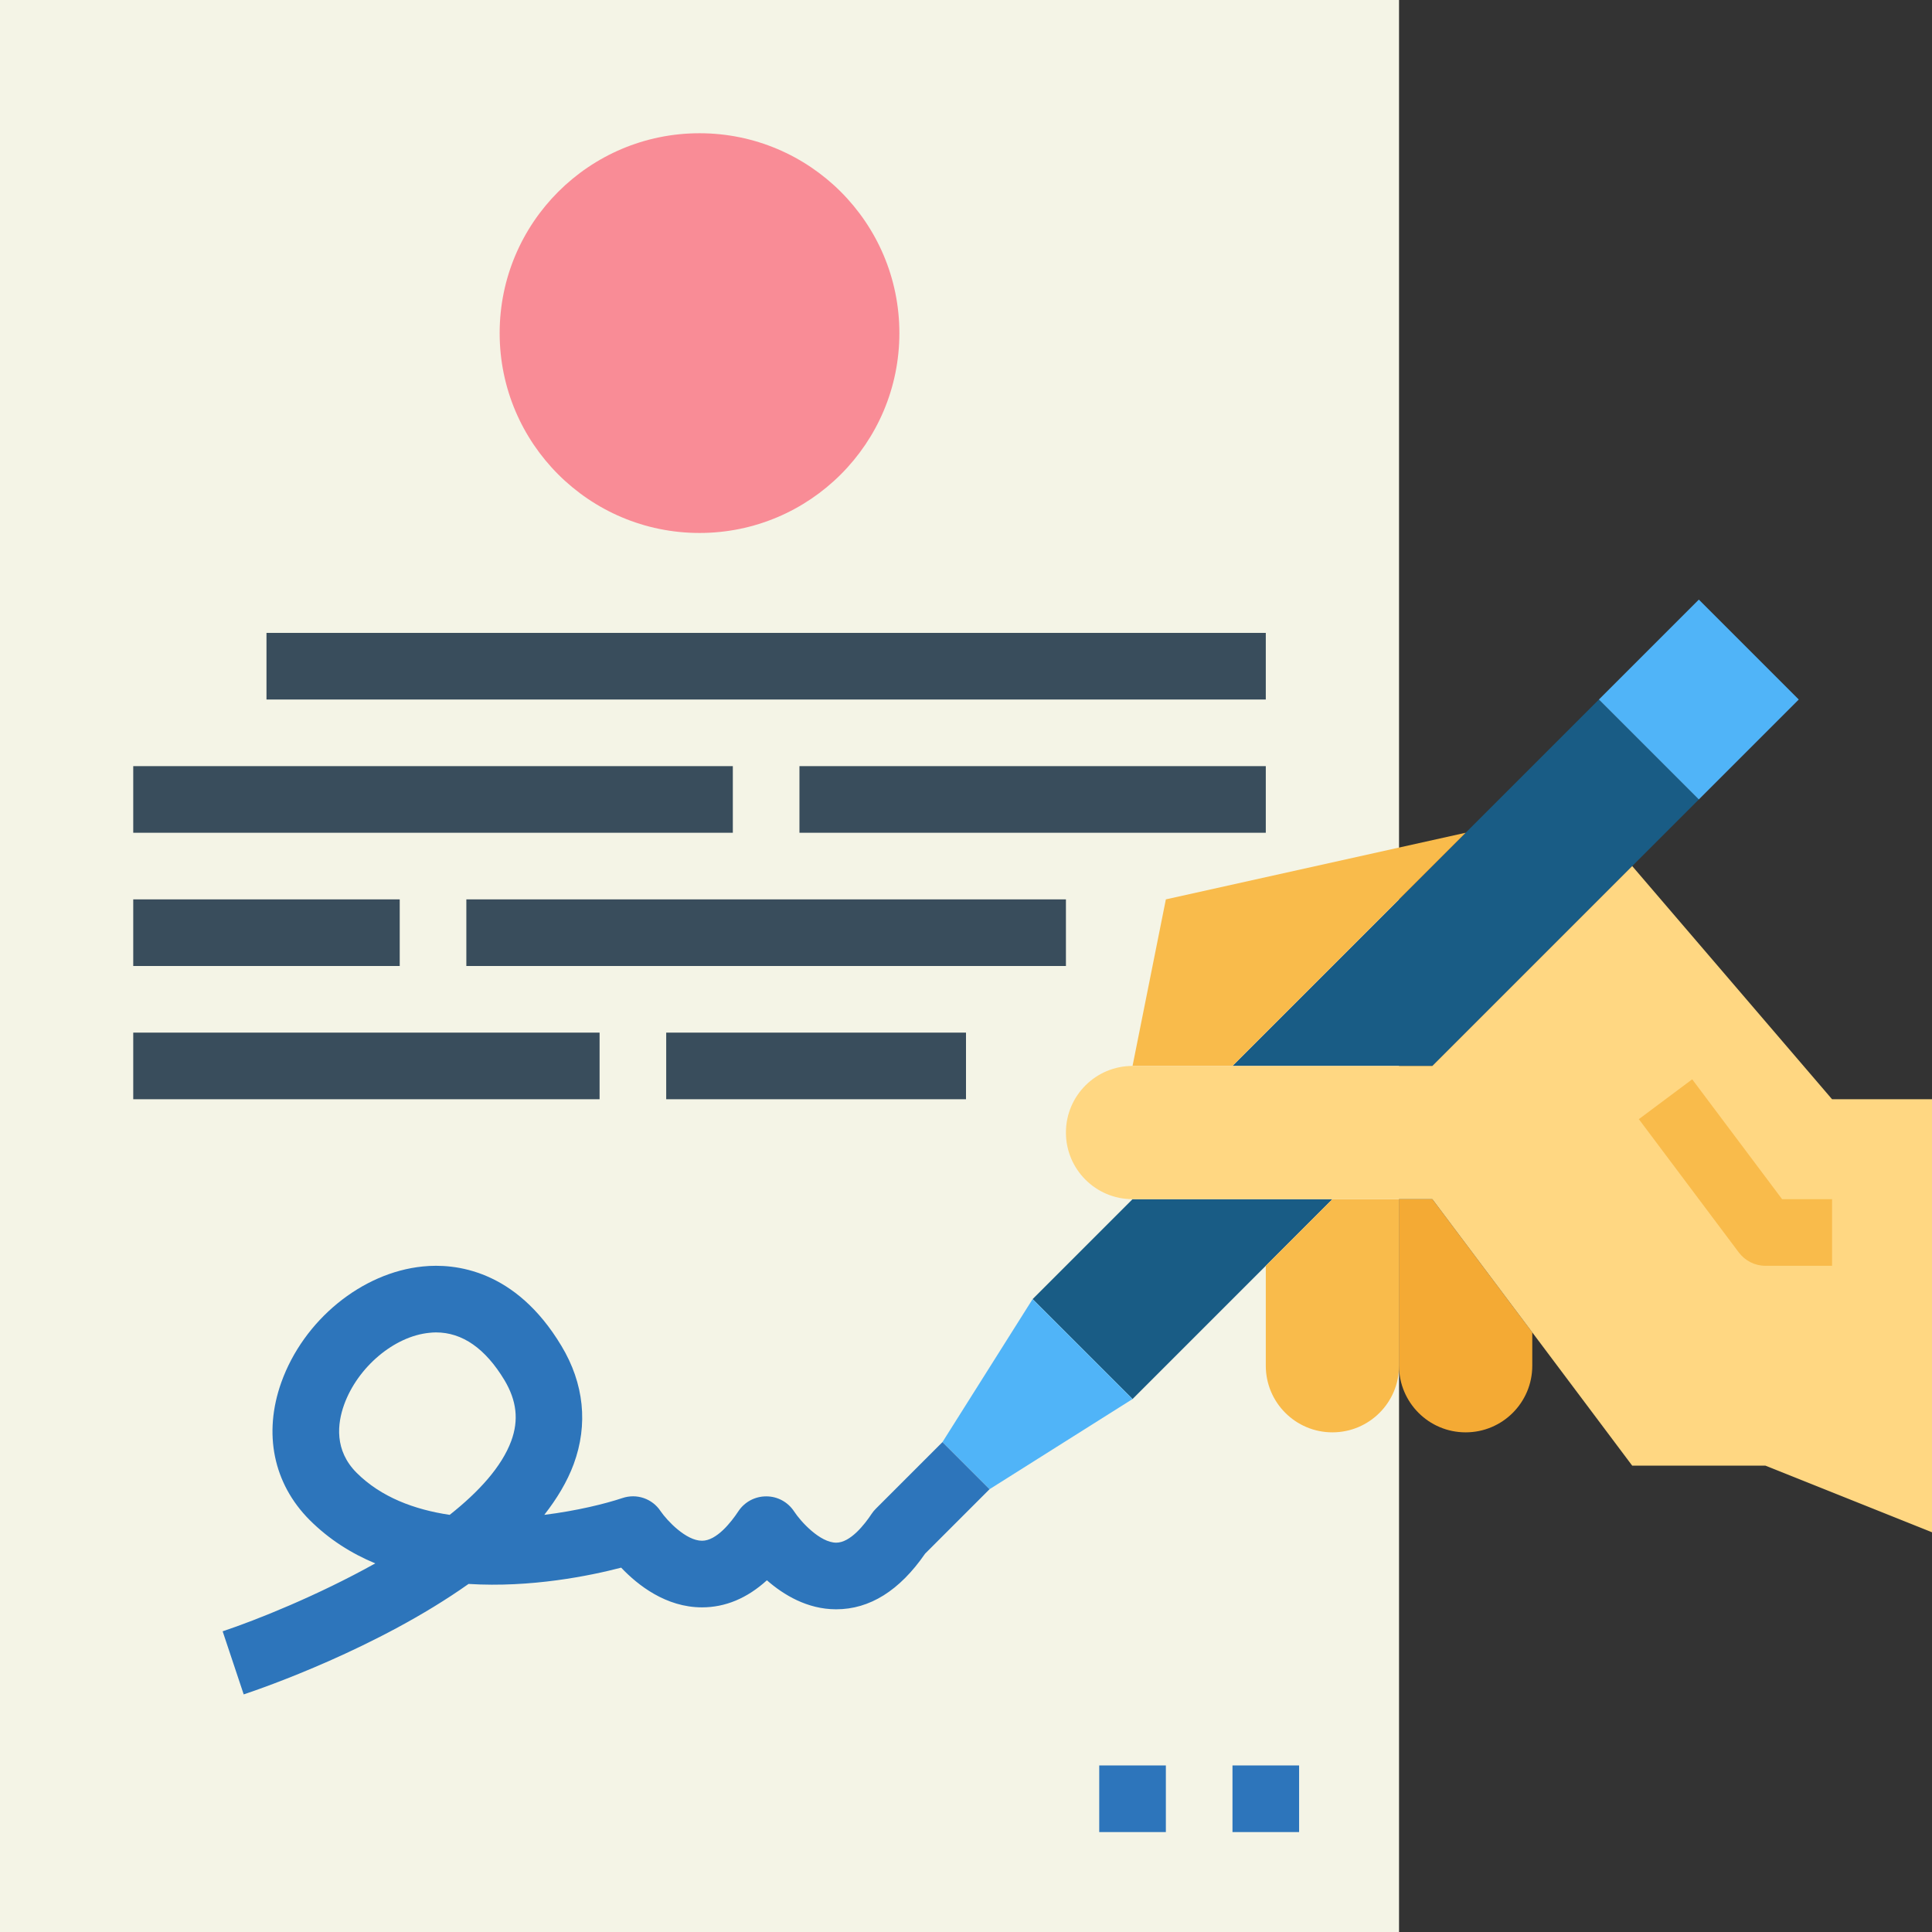
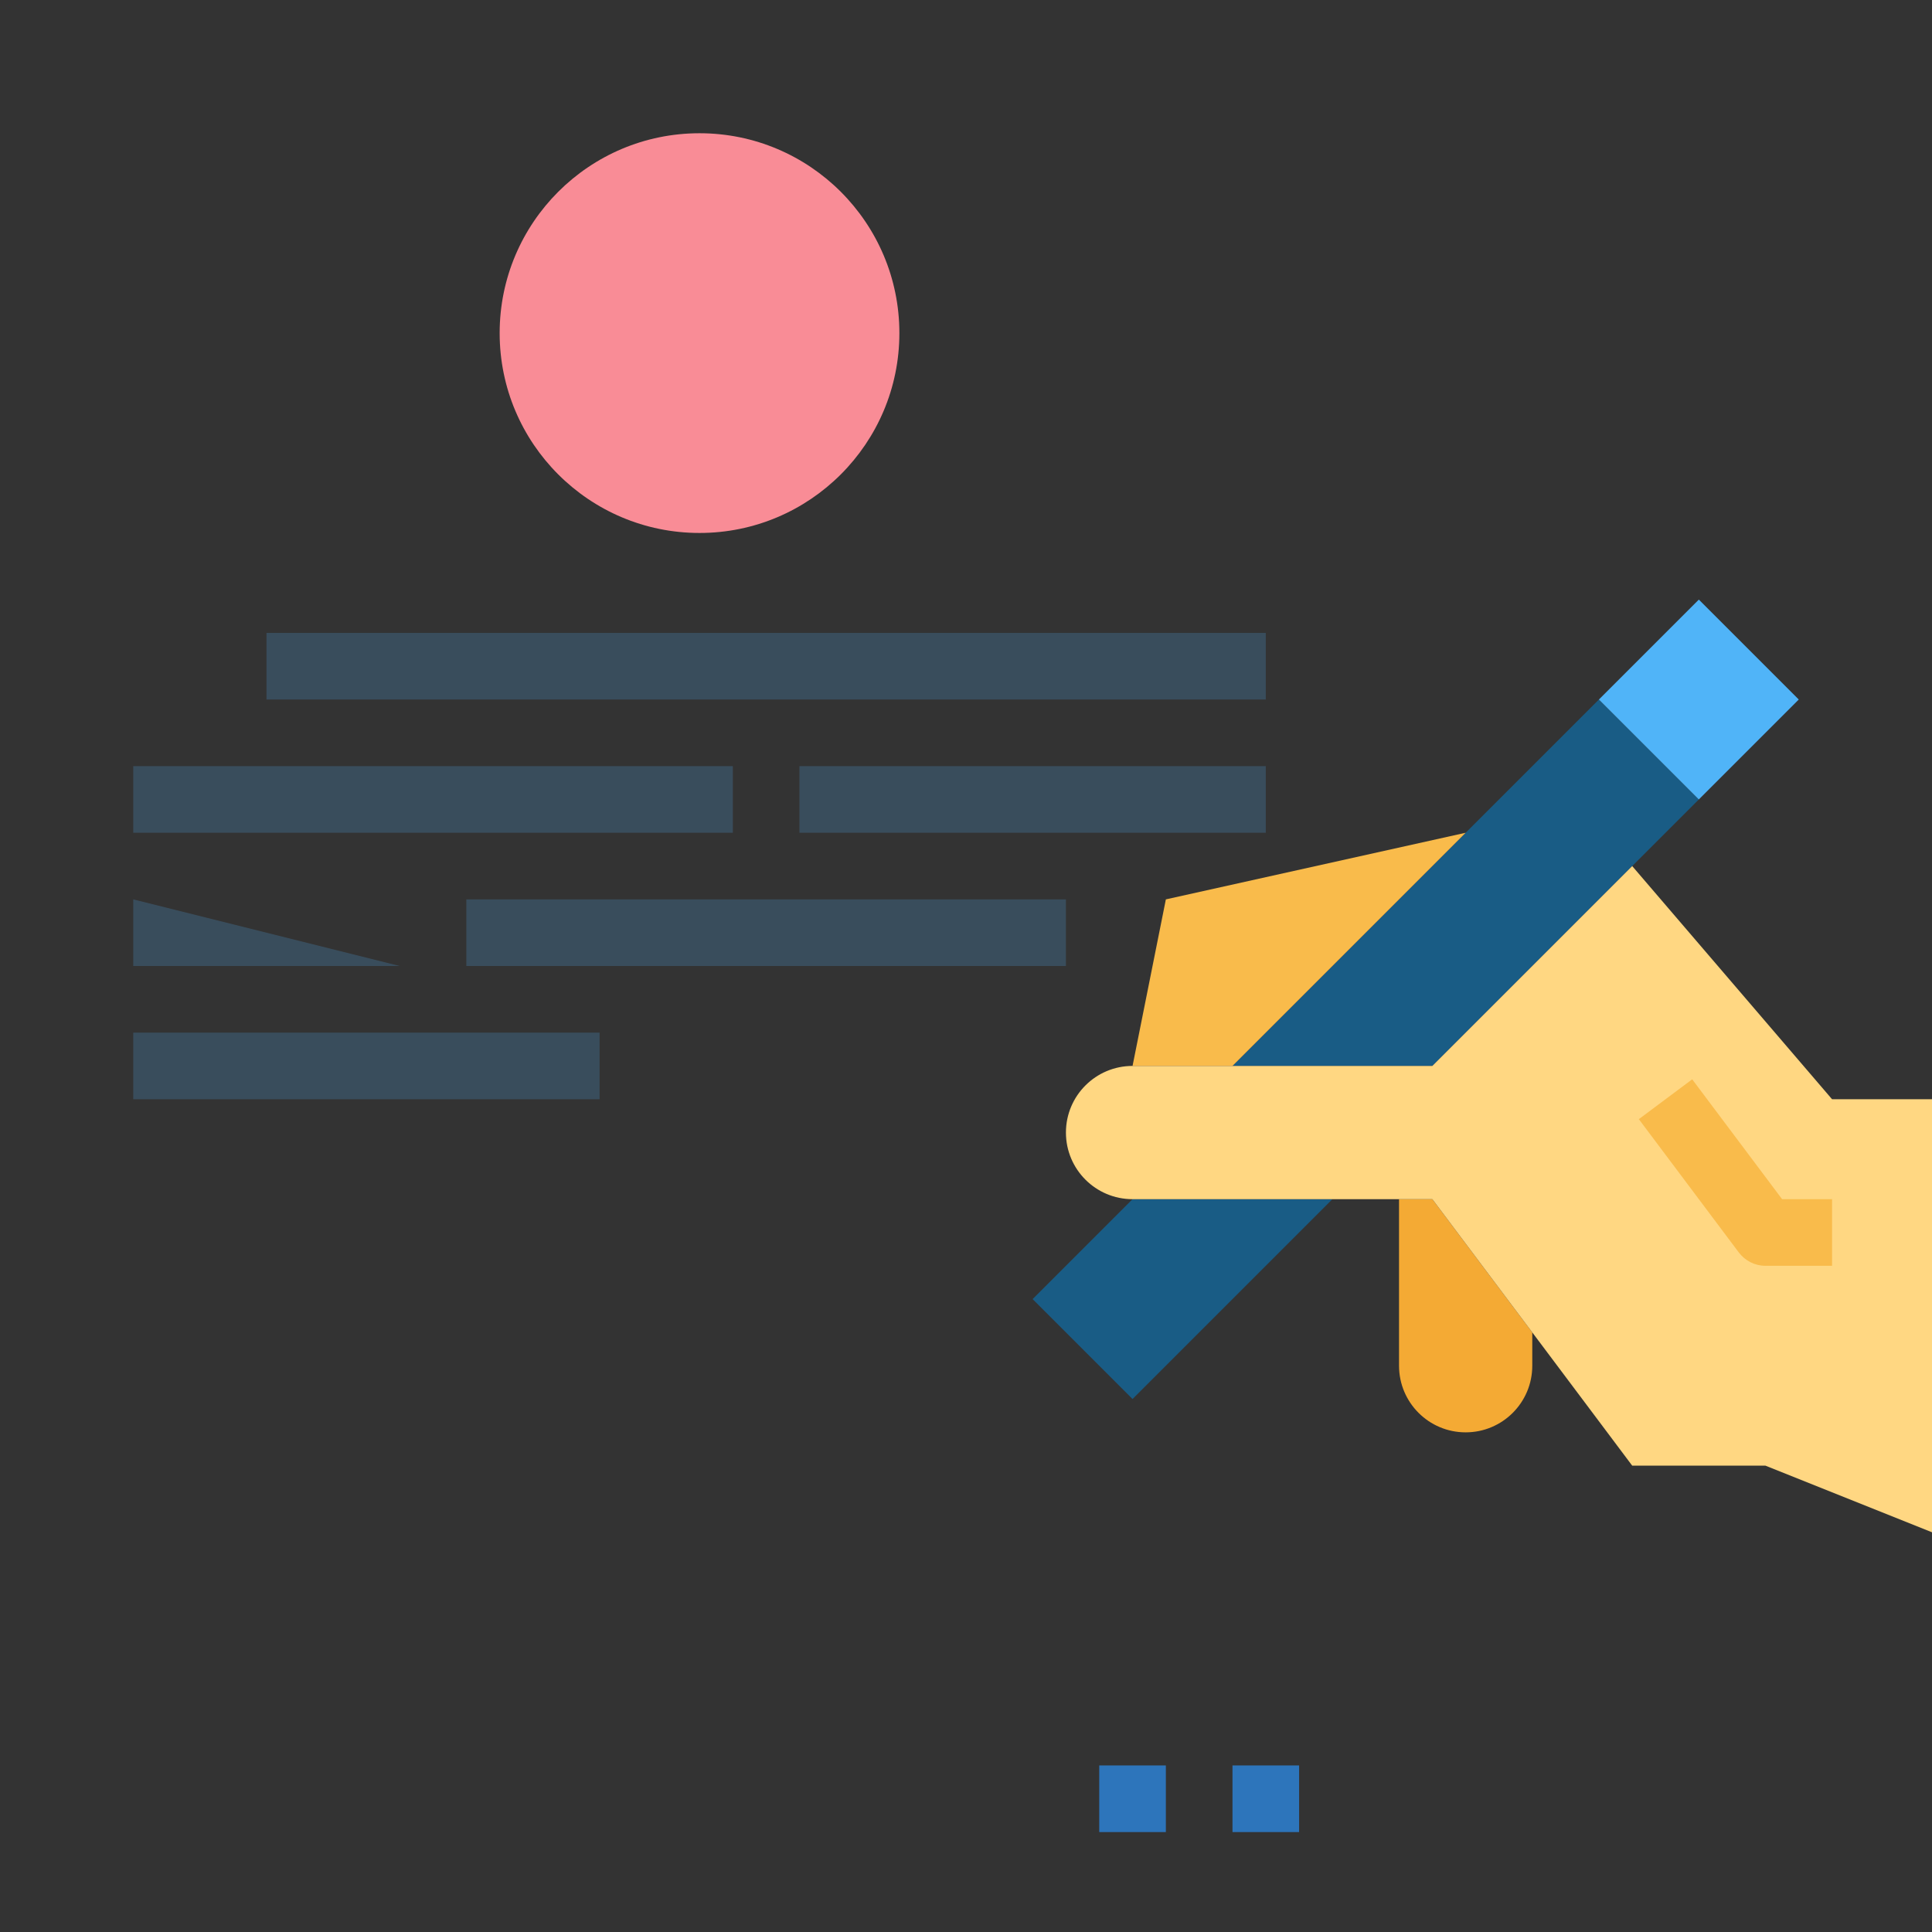
<svg xmlns="http://www.w3.org/2000/svg" height="58.0" preserveAspectRatio="xMidYMid meet" version="1.0" viewBox="3.0 3.0 58.0 58.0" width="58.0" zoomAndPan="magnify">
  <rect x="3.0" y="3.0" width="58.0" height="58.0" fill="#333333" stroke="none" />
  <g>
    <g id="change1_1">
-       <path d="M 3 3 L 3 61 L 45 61 L 45 3 L 3 3" fill="#f4f4e6" />
-     </g>
+       </g>
    <g id="change2_1">
      <path d="M 42 58 L 40 58 L 40 56 L 42 56 L 42 58" fill="#2d75bb" />
    </g>
    <g id="change2_2">
      <path d="M 38 58 L 36 58 L 36 56 L 38 56 L 38 58" fill="#2d75bb" />
    </g>
    <g id="change3_1">
      <path d="M 40 35 L 51 24 L 54 27 L 46 35 L 40 35" fill="#195c85" />
    </g>
    <g id="change3_2">
      <path d="M 37 39 L 34 42 L 37 45 L 43 39 L 37 39" fill="#195c85" />
    </g>
    <g id="change4_1">
-       <path d="M 34 42 L 31.293 46.293 L 32.707 47.707 L 37 45 L 34 42" fill="#50b4f8" />
-     </g>
+       </g>
    <g id="change4_2">
      <path d="M 51 24 L 54 21 L 57 24 L 54 27 L 51 24" fill="#50b4f8" />
    </g>
    <g id="change5_1">
      <path d="M 47 28 L 38 30 L 37 35 L 40 35 L 47 28" fill="#f9bb4b" />
    </g>
    <g id="change6_1">
      <path d="M 45 39 L 46 39 L 49 43 L 49 44 C 49 45.105 48.105 46 47 46 C 45.895 46 45 45.105 45 44 L 45 39" fill="#f4aa34" />
    </g>
    <g id="change5_2">
-       <path d="M 45 39 L 45 44 C 45 45.105 44.105 46 43 46 C 41.895 46 41 45.105 41 44 L 41 41 L 43 39 L 45 39" fill="#f9bb4b" />
-     </g>
+       </g>
    <g id="change7_1">
      <path d="M 58 36 L 52 29 L 46 35 L 37 35 C 35.895 35 35 35.895 35 37 C 35 38.105 35.895 39 37 39 L 46 39 L 52 47 L 56 47 L 61 49 L 61 36 L 58 36" fill="#ffd782" />
    </g>
    <g id="change5_3">
      <path d="M 58 41 L 56 41 C 55.684 41 55.391 40.852 55.199 40.598 L 52.199 36.598 L 53.801 35.402 L 56.5 39 L 58 39 L 58 41" fill="#f9bb4b" />
    </g>
    <g id="change8_1">
      <path d="M 30 13 C 30 16.312 27.312 19 24 19 C 20.688 19 18 16.312 18 13 C 18 9.688 20.688 7 24 7 C 27.312 7 30 9.688 30 13" fill="#f98c96" />
    </g>
    <g id="change9_1">
      <path d="M 41 24 L 11 24 L 11 22 L 41 22 L 41 24" fill="#394d5c" />
    </g>
    <g id="change9_2">
      <path d="M 25 28 L 7 28 L 7 26 L 25 26 L 25 28" fill="#394d5c" />
    </g>
    <g id="change9_3">
      <path d="M 41 28 L 27 28 L 27 26 L 41 26 L 41 28" fill="#394d5c" />
    </g>
    <g id="change9_4">
-       <path d="M 15 32 L 7 32 L 7 30 L 15 30 L 15 32" fill="#394d5c" />
+       <path d="M 15 32 L 7 32 L 7 30 L 15 32" fill="#394d5c" />
    </g>
    <g id="change9_5">
      <path d="M 35 32 L 17 32 L 17 30 L 35 30 L 35 32" fill="#394d5c" />
    </g>
    <g id="change9_6">
      <path d="M 21 36 L 7 36 L 7 34 L 21 34 L 21 36" fill="#394d5c" />
    </g>
    <g id="change9_7">
-       <path d="M 32 36 L 23 36 L 23 34 L 32 34 L 32 36" fill="#394d5c" />
-     </g>
+       </g>
    <g id="change2_3">
-       <path d="M 16.09 43 C 16.023 43 15.957 43.004 15.891 43.012 C 14.836 43.113 13.734 44.043 13.328 45.176 C 13.129 45.734 13.031 46.539 13.707 47.215 C 14.438 47.945 15.441 48.32 16.5 48.477 C 17.379 47.781 18.062 47.031 18.348 46.258 C 18.578 45.633 18.512 45.051 18.145 44.434 C 17.57 43.48 16.879 43 16.09 43 Z M 10.316 53.867 L 9.684 51.973 C 10.691 51.637 12.531 50.902 14.266 49.934 C 13.551 49.637 12.879 49.215 12.293 48.629 C 11.207 47.539 10.898 46.035 11.445 44.5 C 12.113 42.633 13.859 41.203 15.695 41.02 C 16.652 40.922 18.477 41.105 19.855 43.406 C 20.535 44.535 20.66 45.766 20.223 46.953 C 20.027 47.484 19.719 47.992 19.34 48.477 C 20.32 48.355 21.168 48.145 21.684 47.973 C 22.113 47.828 22.582 47.988 22.832 48.367 C 23.027 48.652 23.594 49.254 24.074 49.254 C 24.074 49.254 24.078 49.254 24.078 49.254 C 24.512 49.254 24.949 48.699 25.168 48.367 C 25.352 48.09 25.664 47.922 26 47.922 C 26.004 47.922 26.004 47.922 26.008 47.922 C 26.344 47.922 26.656 48.094 26.84 48.375 C 27.039 48.68 27.617 49.312 28.105 49.312 C 28.527 49.312 28.953 48.77 29.168 48.445 C 29.203 48.391 29.246 48.34 29.293 48.293 L 31.293 46.293 L 32.707 47.707 L 30.773 49.641 C 30.008 50.75 29.109 51.312 28.105 51.312 C 28.102 51.312 28.094 51.312 28.09 51.312 C 27.238 51.309 26.527 50.883 26.023 50.441 C 25.43 50.98 24.777 51.254 24.074 51.254 C 22.992 51.254 22.145 50.586 21.648 50.062 C 20.715 50.305 18.945 50.668 17.066 50.551 C 14.336 52.484 10.879 53.68 10.316 53.867" fill="#2d75bb" />
-     </g>
+       </g>
  </g>
</svg>